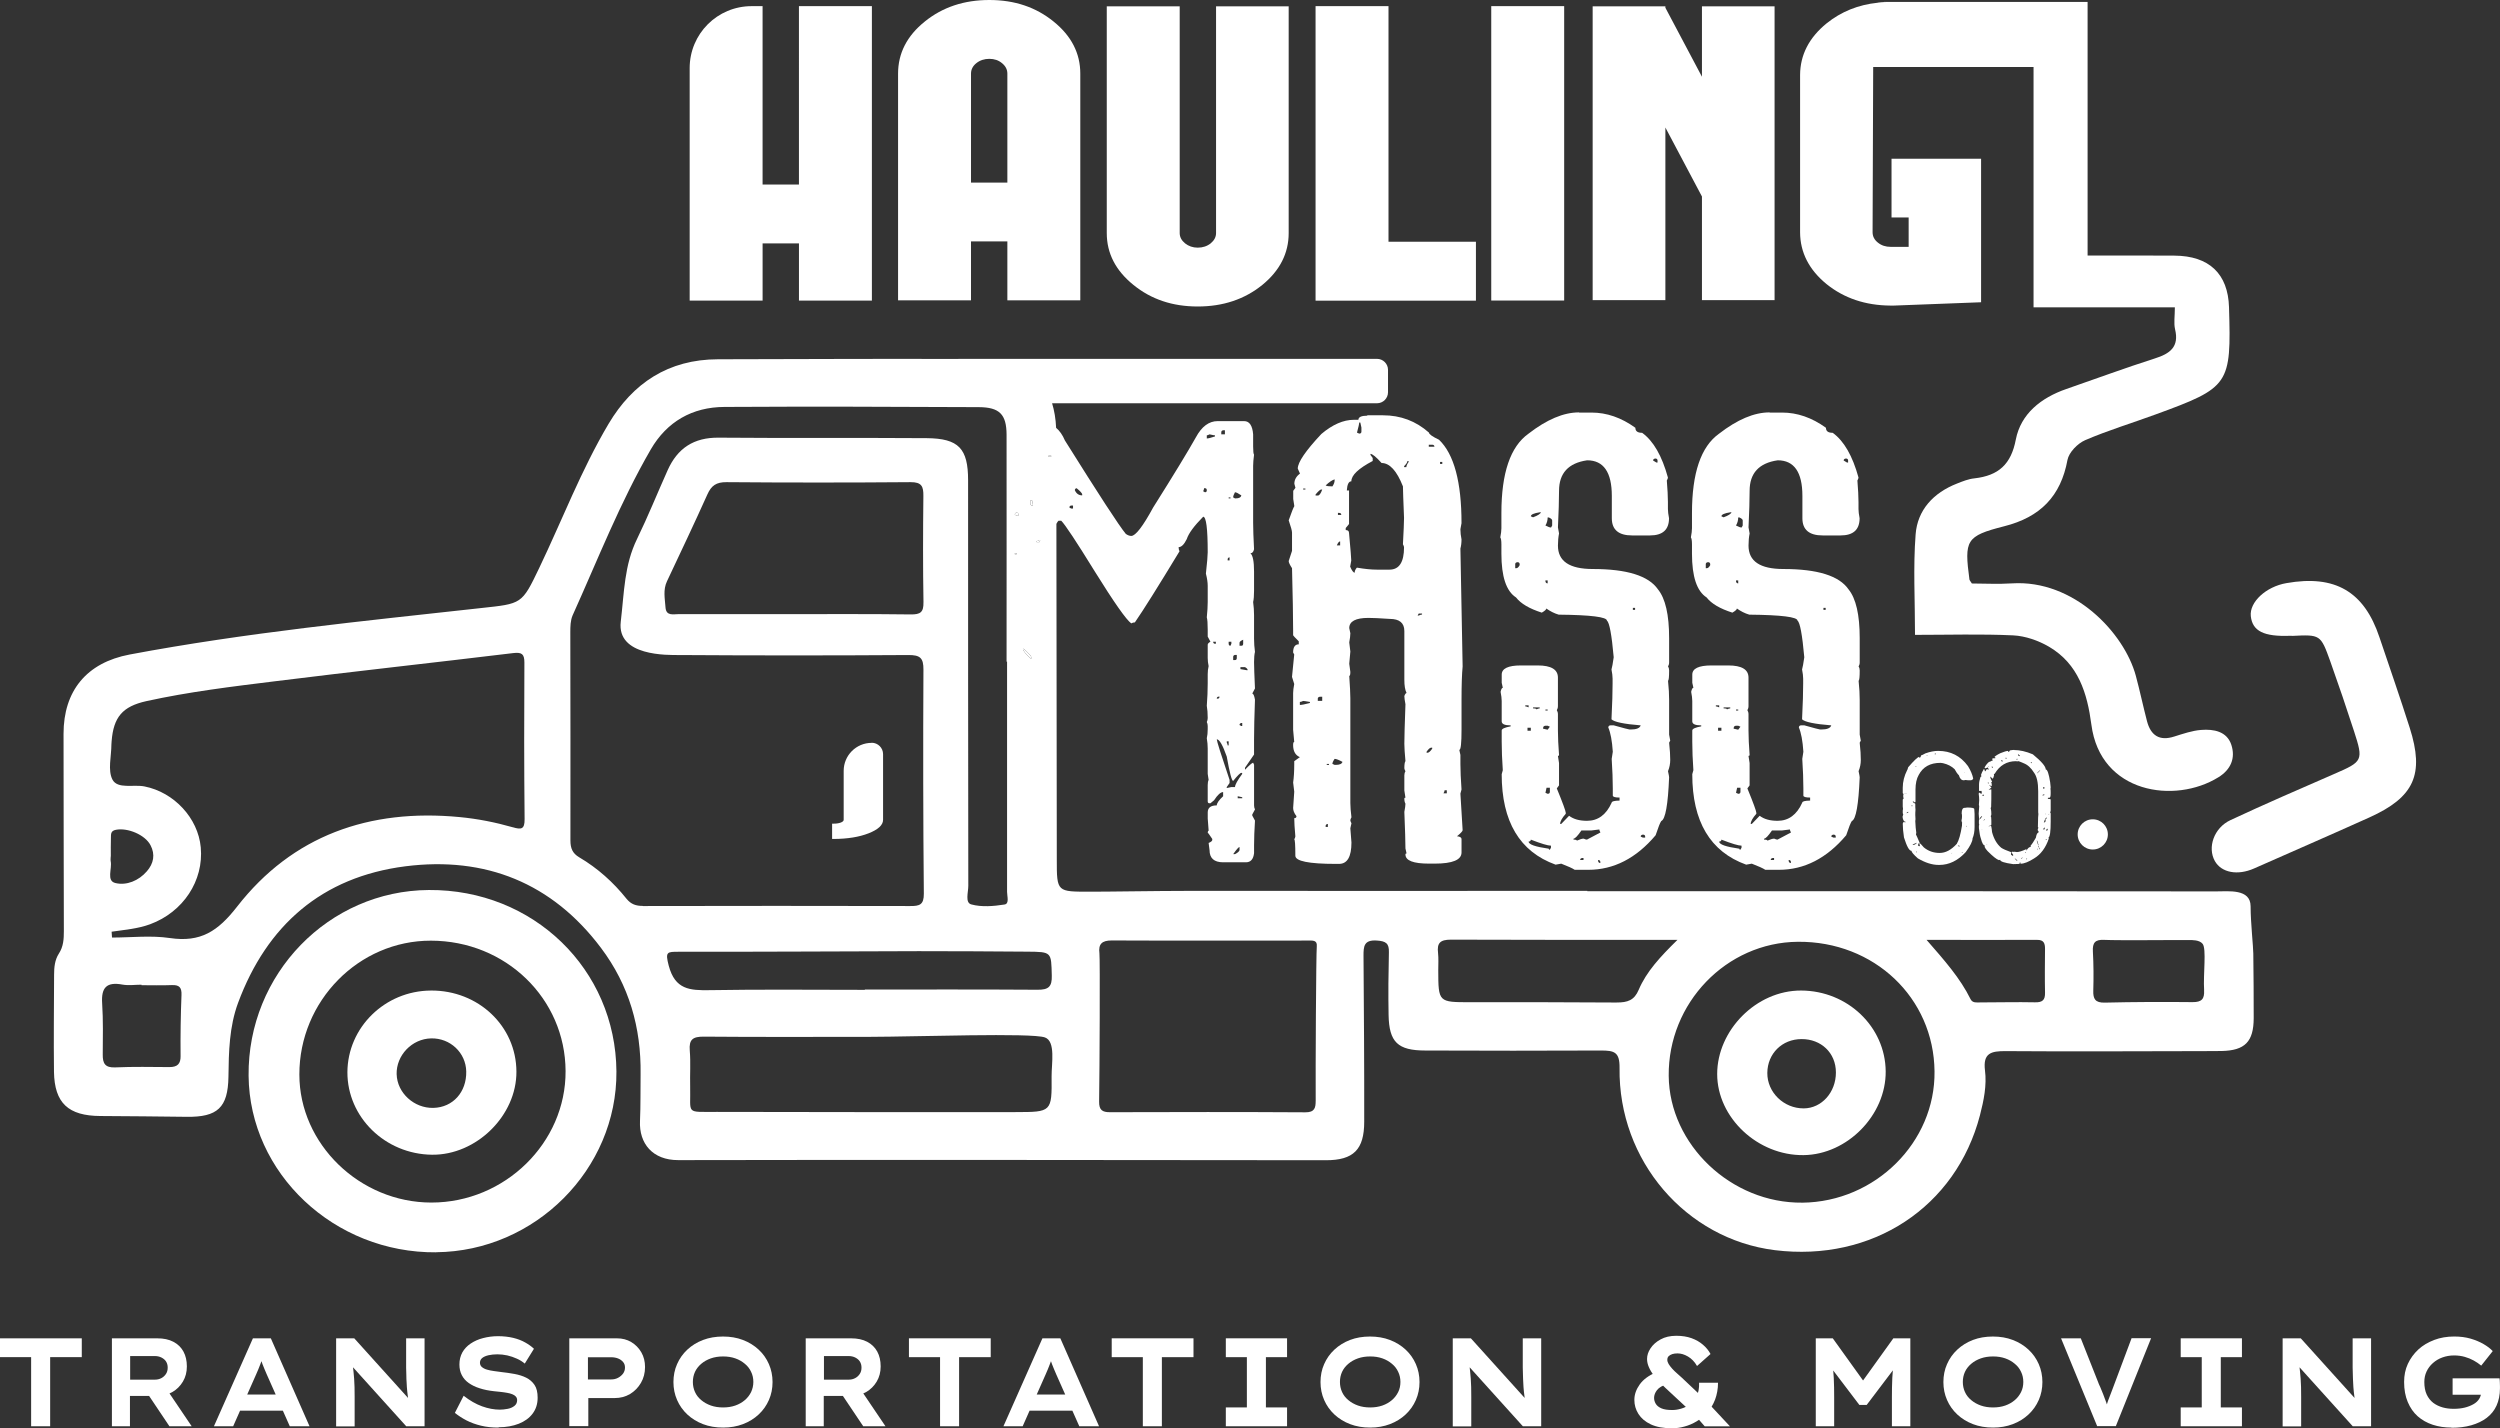
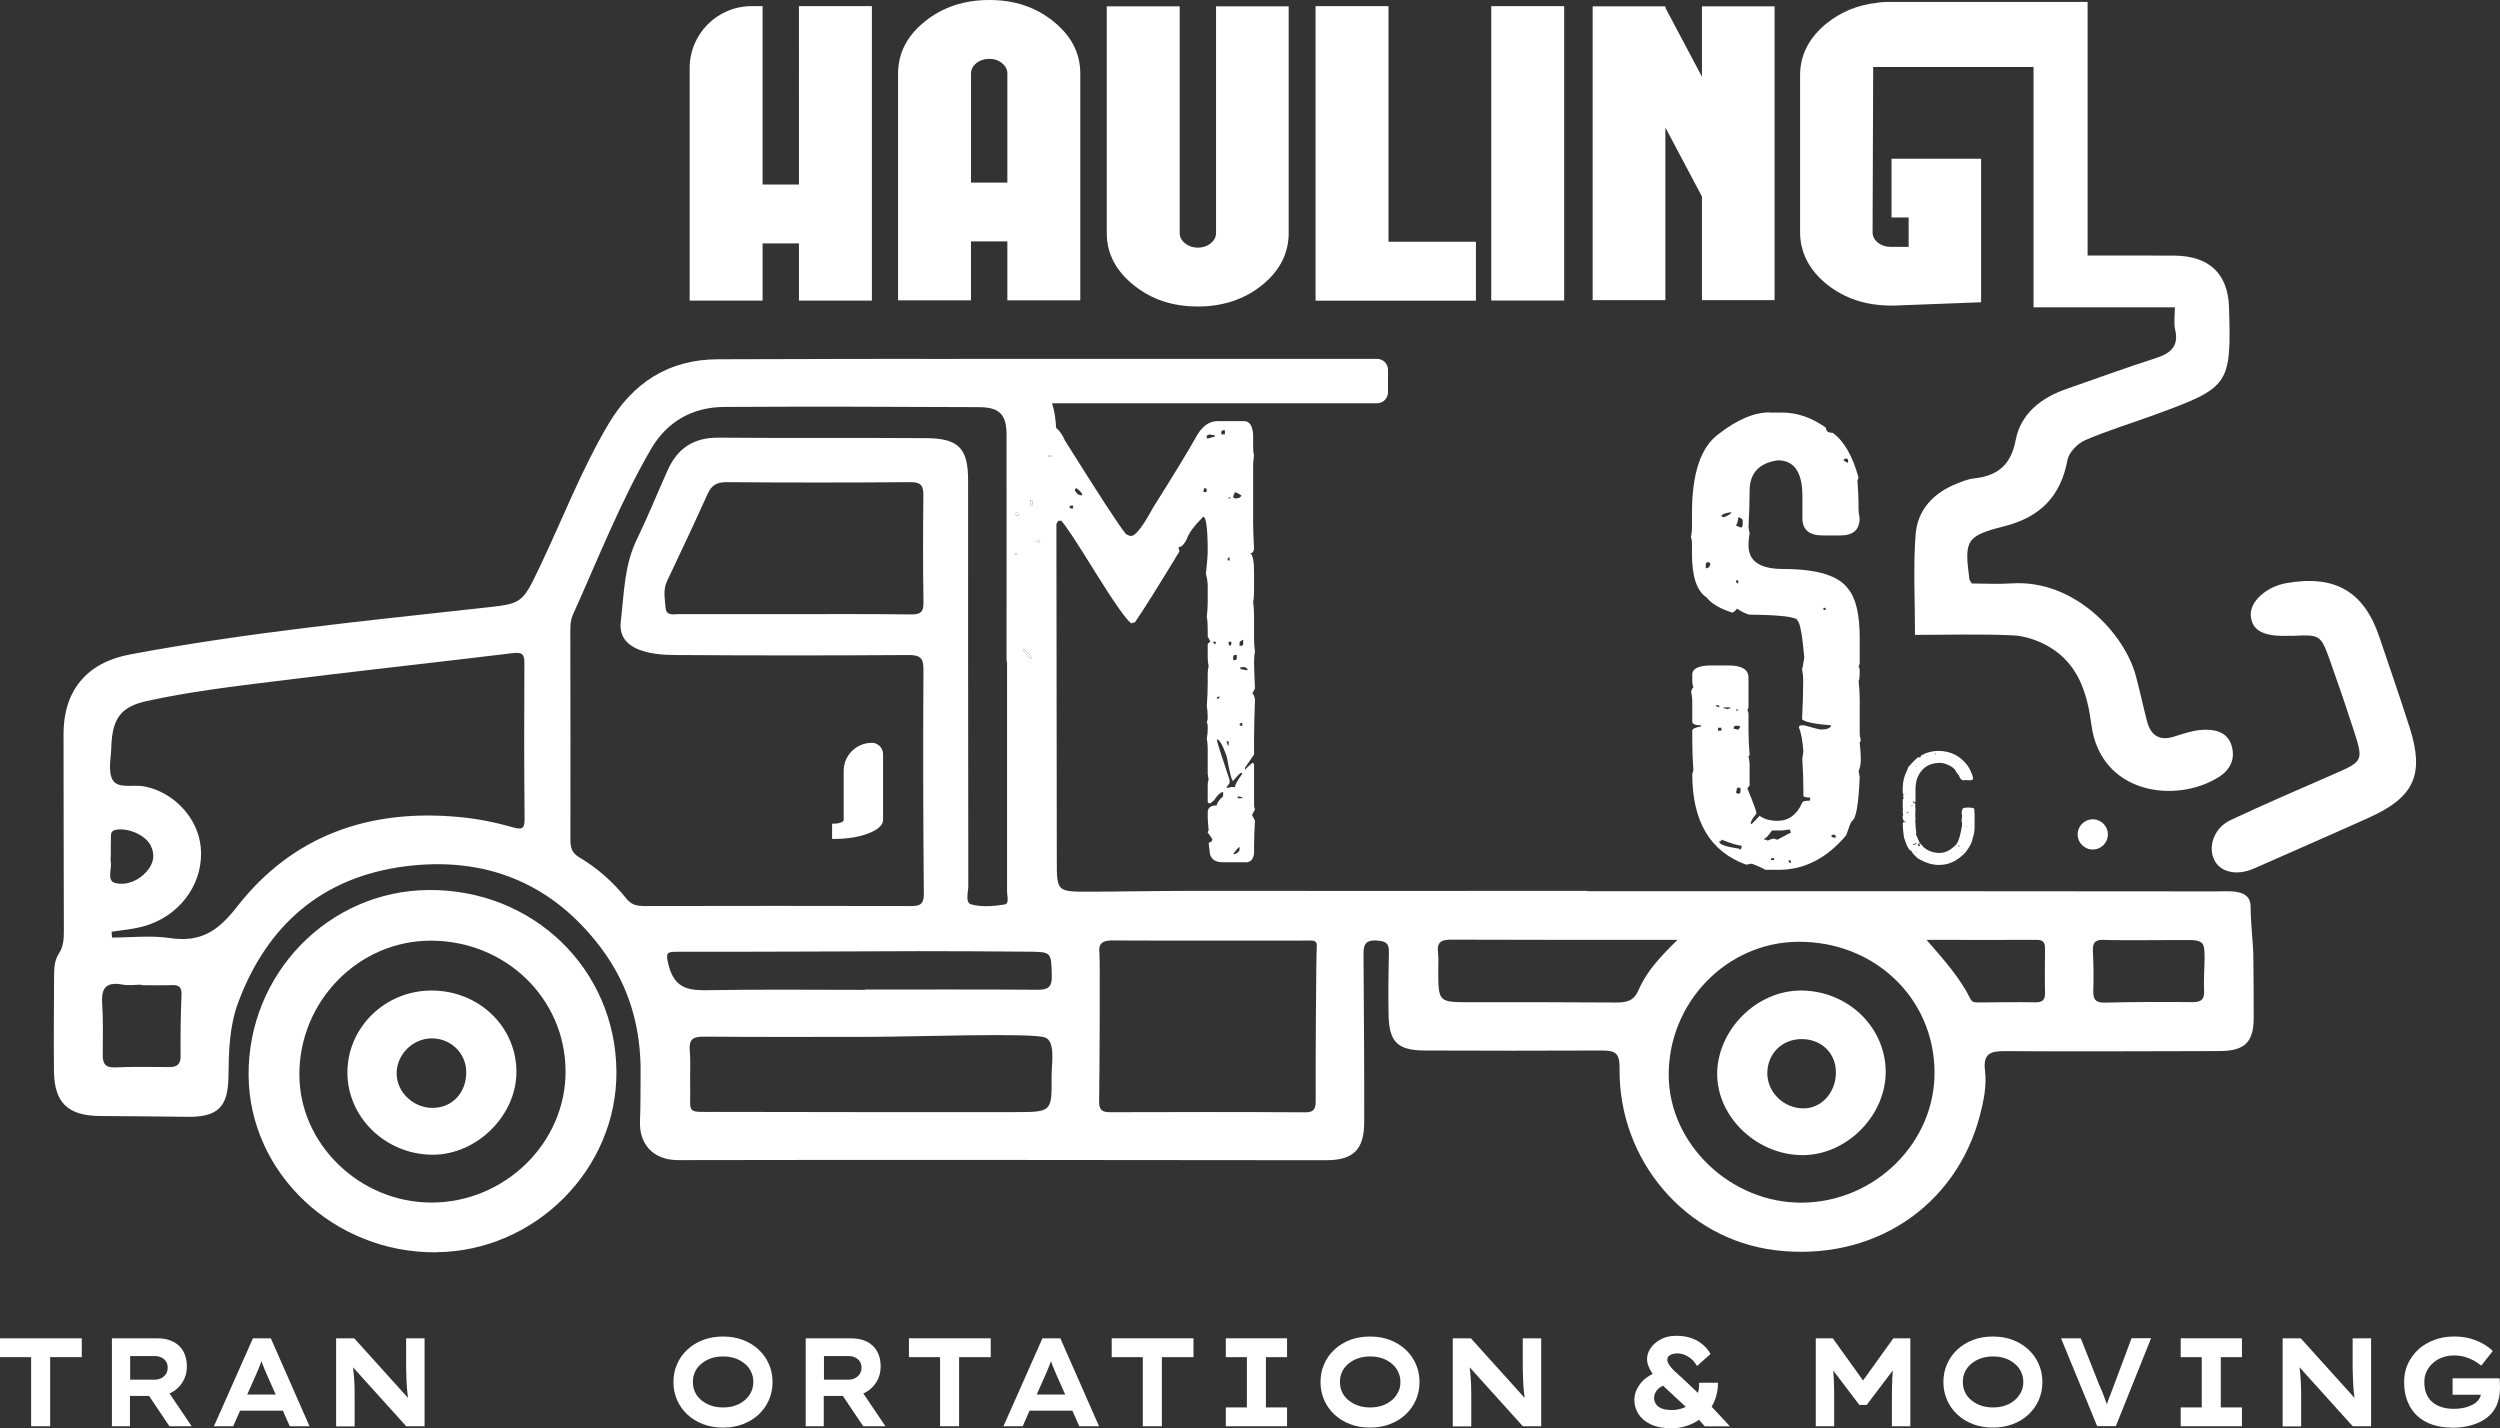
<svg xmlns="http://www.w3.org/2000/svg" id="Layer_2" viewBox="0 0 1203.19 687.4">
  <rect x="0" y="0" width="1203.19" height="687.4" fill="#333333" stroke="none" />
  <defs>
    <style>
      .cls-1 {
        fill: #fff;
      }
    </style>
  </defs>
  <g id="Layer_1-2" data-name="Layer_1">
    <g id="b">
      <g id="c">
        <g>
          <g>
            <g>
              <path class="cls-1" d="M504.6,219.31v.48h1.31v-.48h-1.31ZM498.92,260.42v.48h1.31l.44-.97h-.44c-.58.29-1.02.48-1.31.48ZM495.87,240.83v1.45c.05.68.34,1.02.87,1.02h.44l-.44-2.47h-.87ZM492.77,312.29h-.44c0,.87,1.36,2.52,3.98,4.85v-.97c0-.39-1.16-1.7-3.54-3.88ZM489.28,246.7c-.58.1-.87.44-.87.97l.87.53h.87v-.53c0-.63-.29-.97-.87-.97ZM488.4,266.77h.87v-.48h-.87v.48Z" />
              <path class="cls-1" d="M1084.47,459.17c0-3.39-1.31-15.12-1.31-23.03-.05-8.48-10.52-7.13-16.72-7.13-100.83-.15-201.66-.1-302.5-.1v-.15c-99.04,0-93.22.05-192.26,0-14.74,0-40.19.44-46.83.39-16.19,0-16.24.29-16.24-15.46-.1-53.86-.15-107.76-.19-161.57.39-.78.73-1.26,1.02-1.5h1.31c1.89,1.89,7.27,10.03,16.19,24.48,9.26,14.88,15.12,23.22,17.5,24.92.53-.29,1.11-.48,1.75-.48,4.12-5.96,11.25-17.35,21.48-34.22-.29-.58-.44-1.21-.44-1.99,1.36,0,2.67-1.31,3.93-3.88.87-2.71,3.49-6.3,7.9-10.76,1.45,0,2.18,5.67,2.18,17.11,0,1.55-.29,4.94-.87,10.28.58,2.28.87,4.22.87,5.87v7.8c0,2.04-.15,4.51-.44,7.37.29.97.44,2.91.44,5.87v3.39l1.31,2.47c-.87.48-1.31.97-1.31,1.45v6.35c0,1.31.15,2.62.44,3.93-.29,1.21-.44,2.52-.44,3.93v4.41c0,3.39-.15,6.98-.44,10.76.29,1.7.44,3.64.44,5.87,0,.73-.15,1.36-.44,1.94.29.58.44,1.21.44,1.94v1.5c0,1.7-.15,3.15-.44,4.36.29,1.75.44,3.34.44,4.94v12.22l.44,2.91c-.29.58-.44,1.41-.44,2.47v7.8c0,.68.29.97.87.97h.44l1.75-1.45c1.7-2.62,3.15-3.93,4.36-3.93v1.99c-2.04,1.89-3.05,3.34-3.05,4.41-2.91,0-4.36,1.11-4.36,3.39v2.96l.44,5.87c-.29,0-.44.34-.44.97.15,0,.87.97,2.18,2.96v.48c0,.48-.58.97-1.75,1.45l.44,3.44c0,3.88,2.18,5.87,6.54,5.87h10.96c2.28,0,3.59-1.45,3.93-4.41v-3.93c0-3.25.15-7.17.44-11.73l-1.31-2.42v-.53l1.31-2.42c-.29-.58-.44-1.21-.44-1.94v-19.58l-.44-.97c-.44,0-1.75,1.11-3.93,3.39v-.97l4.36-6.35v-7.32c0-4.75.15-11.1.44-19.1-.34-1.94-.78-2.91-1.31-2.91l1.31-2.47c-.29-6.45-.44-10.66-.44-12.7s.15-3.78.44-4.9c-.29-2.13-.44-4.27-.44-6.35v-11.3c0-2.08-.15-4.22-.44-6.35.29-1.21.44-3.01.44-5.38v-9.26c0-4.9-.58-7.85-1.75-8.82.87,0,1.45-.63,1.75-1.94-.29-5.48-.44-9.74-.44-12.75v-27.39c0-1.41.15-3.2.44-5.38-.29-.34-.44-1.65-.44-3.93v-5.87c-.34-4.22-1.79-6.35-4.36-6.35h-12.7c-4.22,0-7.71,2.62-10.52,7.85-3.64,6.5-10.47,17.74-20.55,33.74-4.94,9.11-8.48,13.67-10.52,13.67-.78,0-1.65-.29-2.62-.97-3.3-3.98-13.04-19-29.33-44.99-1.11-2.62-2.52-4.65-4.22-6.06-.19-4.36-.87-8.34-1.94-11.83h156.39c2.91,0,5.28-2.38,5.28-5.28v-10.81c0-2.91-2.38-5.28-5.28-5.28h-201.18c-.24,0-.48,0-.73.05-38.44-.15-76.84.1-115.28.15-23.9.05-41.01,11.49-52.65,31.07-13.14,22.15-22.3,46.25-33.4,69.42-8.39,17.5-8.29,17.11-28.02,19.25-56.52,6.25-113.1,11.83-169.04,22.35-20.85,3.93-31.85,17.6-31.85,38.15.05,31.66.05,63.31.15,95.01,0,3.78-.19,7.42-2.42,10.81-1.94,3.01-2.28,6.59-2.28,10.13-.05,15.61-.24,31.17-.05,46.78.24,15.03,6.93,21.14,22.3,21.23,13.86.1,27.73.19,41.59.39,14.79.19,19.83-4.41,20.07-19.2.15-12.12.39-24.19,4.65-35.68,13.82-37.18,40.24-60.55,80.52-65.69,38.54-4.9,70.63,8.05,94.09,39.22,13.62,18.08,19.39,38.49,19.1,60.74-.1,7.56.05,15.08-.29,22.64-.48,10.76,6.01,18.86,18.47,18.81,103.89-.24,207.82,0,311.71.05,13.23,0,18.37-5.14,18.37-18.52.05-26.61-.15-53.28-.34-79.89,0-4.46.15-7.76,6.45-7.32,4.31.29,5.91,1.36,5.77,5.67-.24,10.03-.34,20.07-.15,30.15.24,13.09,4.41,17.11,17.69,17.11,63.12.1,21.38.15,84.5,0,6.4,0,9.07.68,8.97,8.39-.63,44.6,31.95,82.36,74.7,87.69,46.88,5.82,87.21-20.7,98.75-64.91,1.84-7.13,3.34-14.4,2.42-21.62-1.02-8.29,2.91-9.31,9.94-9.26,31.8.24,63.65.05,95.45,0,2.81,0,5.67,0,8.48-.05,11.25-.24,15.42-4.46,15.46-15.8,0-10.28-.05-20.6-.19-30.88h0ZM596.56,409.14c-.15.63-.87,1.26-2.18,1.94h-.87c1.6-2.28,2.62-3.44,3.05-3.44v1.5ZM597.86,384.18h-2.18v-.97l2.18.48v.48ZM597.86,349.42h-.44l-.87-.48c0-.53.29-.87.87-.97h.44s0,1.45,0,1.45ZM599.17,321.06c.87.48,1.31.97,1.31,1.5h-.44l-3.05-.53v-.97h2.18ZM598.3,309.82c0,.68-.29.97-.87.97h-.87v-1.45c0-.48.58-.97,1.75-1.45v1.94ZM594.37,236.91c.58,0,1.6.53,3.05,1.5-.19.97-1.11,1.45-2.62,1.45h-.44l-.87-.48c0-.58.29-1.41.87-2.47ZM593.5,316.17c0-.53.29-.87.87-.97h.87v1.45c0,.68-.29,1.02-.87,1.02h-.87v-1.5ZM591.32,239.38h.87v.48h-.87v-.48ZM592.63,308.85v.97l-.44.97c-.53,0-.82-.29-.87-.97v-.97h1.31ZM590.84,269.24c0-.58.29-.92.92-1.02v1.5h-.92v-.48ZM590.4,356.79h.92v1.94h-.48c0-.29-.15-.82-.44-1.45,0,0,0-.48,0-.48ZM587.78,208.06c0-.58.29-.87.87-.97h.87v1.94h-1.75v-.97ZM586.47,335.27h.44c0,.63-.29.97-.87.97h-.44c0-.58.29-.92.87-.97ZM590.4,364.11c1.41,7.85,2.42,11.73,3.1,11.73,2.08-2.57,3.39-3.88,3.93-3.88.29,0,.44.15.44.48-2.33,3.15-3.49,5.28-3.49,6.35h-1.75l-2.23.48v-.48l1.36-1.94v-1.5c-4.12-12.22-6.16-18.71-6.16-19.54,1.26,0,2.86,2.76,4.8,8.29ZM585.16,309.82h-.44c-.48,0-.82-.34-.87-.97h1.31v.97ZM580.8,209.52c.29,0,.73-.15,1.31-.48,1.5.34,2.38.48,2.62.48v.53c-1.89.63-3.2.97-3.93.97v-1.5ZM579.49,234.97h.44c.58,0,.87.34.87.97,0,.68-.29.97-.87.97l-.87-.48c.29-.63.44-1.11.44-1.45ZM518.17,234.97c1.75,1.45,2.67,2.47,2.67,2.96v.48c-1.65,0-2.81-.82-3.54-2.47,0-.58.29-.87.87-.97ZM515.55,243.31h.87v1.45h-.87l-.87-.48c0-.58.29-.92.87-.97ZM86.92,508.18c.05,3.88-1.55,5.38-5.38,5.38-8.68-.05-17.35-.24-26.03.15-4.99.24-6.11-1.99-6.06-6.16.05-8.24.24-16.53-.29-24.72-.48-7.42,2.04-10.42,9.79-8.97,2.96.53,6.11.05,9.16.05v.24c4.85,0,9.7.15,14.54-.05,3.64-.15,4.85,1.11,4.7,4.8-.39,9.74-.53,19.49-.44,29.28ZM53.28,414.48c-.15-.73,0-1.5,0-2.28h.05c0-3.01-.05-6.01.05-9.02.05-1.7-.19-3.34,2.47-3.83,5.57-1.07,13.96,2.38,16.58,7.42,2.38,4.51,1.5,8.82-1.75,12.56-3.93,4.56-9.79,6.93-15.08,5.67-4.56-1.02-1.55-6.88-2.33-10.52ZM246.75,398.14c-8.34-2.38-16.82-4.07-25.55-4.9-43.53-4.17-80.47,8.92-107.09,43.1-9.21,11.83-17.5,17.31-32.33,15.12-9.11-1.36-18.57-.24-27.87-.24-.05-.97-.15-1.89-.19-2.81,6.25-.92,12.6-1.41,18.52-3.59,15.9-5.87,25.89-20.94,24.38-37.04-1.31-14.11-12.89-26.47-27.05-29.28-5.28-1.07-12.94,1.36-15.42-3.25-2.38-4.51-.53-11.25-.53-17.02,0-.53.1-1.02.1-1.5.92-11.59,5.19-16.72,16.72-19.29,20.51-4.51,41.4-7.03,62.2-9.6,38.1-4.75,76.3-8.92,114.41-13.53,4.12-.48,5.33.48,5.33,4.56-.15,25.11-.15,50.22.1,75.33.05,4.99-1.6,5.14-5.72,3.93ZM500.67,259.93l-.44.97h-1.31v-.48c.29,0,.73-.19,1.31-.48,0,0,.44,0,.44,0ZM495.87,242.29v-1.45h.87l.44,2.47h-.44c-.53,0-.82-.34-.87-1.02ZM496.31,316.17v.97c-2.62-2.33-3.98-3.98-3.98-4.85h.44c2.38,2.18,3.54,3.49,3.54,3.88ZM488.4,247.67c0-.53.29-.87.87-.97.58,0,.87.34.87.97v.53h-.87l-.87-.53ZM489.28,266.28v.48h-.87v-.48h.87ZM504.6,219.79v-.48h1.31v.48h-1.31ZM309.43,436c-3.39,0-5.72-.78-7.9-3.44-6.35-7.95-13.91-14.74-22.78-19.97-3.2-1.89-4.22-4.31-4.22-8.1.1-33.4-.05-66.8-.05-100.2,0-2.71.05-5.72,1.11-8.14,12.12-26.86,22.83-54.34,37.67-79.94,7.71-13.23,19.88-20.31,35.44-20.36,40.77-.24,81.54-.1,122.36.1,10.03.05,13.33,3.49,13.38,13.23.05,36.41,0,72.86,0,109.27h.24v110.82c0,2.08,1.21,5.72-1.26,6.06-5.24.82-10.96,1.31-15.95-.05-3.1-.82-1.45-5.82-1.45-8.92-.1-65.06-.1-130.16-.1-195.22,0-15.27-4.51-20.12-19.88-20.26-33.35-.24-66.7.05-100.06-.24-12.12-.15-19.92,5.14-24.63,15.61-4.94,11-9.45,22.25-14.74,33.11-6.21,12.7-6.16,25.55-7.85,39.85-1.99,16.72,22.54,16.05,28.31,16.05,36.65.24,73.35.24,110.04,0,5.77-.05,7.37,1.41,7.32,7.08-.19,35.92-.15,71.84.19,107.76.05,5.38-2.08,6.01-6.64,5.96-42.85-.1-85.71-.1-128.51,0l-.05-.05ZM444.44,289.89c.1,4.8-1.5,5.87-6.11,5.82-18.47-.24-36.94-.15-55.46-.15h-56.18c-2.57,0-6.11,1.07-6.4-3.25-.29-4.22-1.26-8.43.73-12.6,6.54-13.86,13.14-27.78,19.44-41.79,1.89-4.22,4.27-5.91,9.21-5.87,29.47.24,59,.24,88.52,0,5.48-.05,6.25,2.13,6.21,6.64-.19,17.06-.24,34.18.05,51.24v-.05ZM321.84,464.75c-1.75-6.74-.82-6.69,4.9-6.69,38.44.05,76.93-.19,115.42-.29,17.4,0,34.85.1,52.31.24,11.78.1,11.44.15,11.73,11.54.15,5.33-1.55,6.84-6.88,6.79-27.73-.19-55.41-.1-83.09-.1v.15c-24.92,0-49.79-.29-74.65.15-9.6.15-16.68-.24-19.73-11.78ZM488.74,535.23c-47.9,0-95.79.05-143.73-.1-15.37-.05-12.51,1.36-12.85-12.22-.15-5.77.29-11.59-.19-17.31-.44-5.33,1.45-6.74,6.84-6.69,26.66.24,53.28.1,79.94.1h0c22.54-.05,77.71-2.04,84.16.29,5.24,1.89,3.15,12.56,3.2,18.76.15,17.11,0,17.16-17.35,17.16ZM633.2,529.85c0,3.25-.44,5.53-4.99,5.48-31.27-.19-62.58-.15-93.85-.05-3.88.05-5.43-1.07-5.38-5.09.24-15.32.48-68.64.15-71.36-.58-4.51,1.21-6.21,5.91-6.21,31.51.15,62.97.05,94.48.05,2.04,0,4.51-.34,4.22,2.71-.34,4.12-.63,59.38-.53,74.46ZM778.1,482.49c-58.41-.19-11.97-.15-70.39-.15-15.46,0-15.46.05-15.51-15.42,0-2.76.19-5.53-.1-8.29-.58-4.8,1.02-6.4,6.21-6.4,70.49.15,36.07.1,109.02.1-8.34,8.19-14.93,15.27-18.66,24.04-2.13,5.09-5.38,6.11-10.57,6.11ZM867.44,578.81c-34.18.39-64.04-27.92-64.33-61.03-.34-35.05,27.73-64.23,62.15-64.52,36.7-.34,65.44,26.95,65.78,62.39.39,34.08-28.5,62.78-63.6,63.17ZM984.22,477.74c.1,3.59-1.26,4.75-4.9,4.65-8.73-.19-17.45.05-26.18.05-1.75,0-3.78.39-4.75-1.55-4.99-10.13-12.51-18.62-21.18-28.55,19.1,0,36.16.05,53.23,0,3.25-.05,3.78,1.75,3.78,4.31-.05,7.03-.15,14.06,0,21.09h0ZM1060.77,476.58c.24,4.17-1.11,5.77-5.57,5.72-14.06-.15-28.17-.1-42.22.24-4.61.1-5.67-1.79-5.53-5.82.19-6.25.15-12.51-.19-18.76-.24-4.22,1.02-5.87,5.53-5.62,6.88.34,34.22,0,41.11.1,1.02,0,4.61-.15,6.16,1.79,1.94,2.38.24,14.64.73,22.35Z" />
              <path class="cls-1" d="M210,602.71c-49.11.44-89.92-37.96-90.36-84.98-.48-48.96,38.49-89.1,86.77-89.39,50.22-.34,89.92,38.1,90.26,87.36.34,46.97-39.07,86.53-86.72,86.97l.05.05ZM207.63,578.76c35.34,0,64.72-28.75,64.57-63.26-.15-34.95-28.8-62.73-64.81-62.78-34.76-.05-63.36,29.04-63.31,64.43,0,33.45,29.09,61.61,63.55,61.61Z" />
              <path class="cls-1" d="M868.03,555.93c-22.06.29-41.59-18.03-41.59-39.02s18.76-40.28,40.43-40.19c22.35.1,40.48,17.45,40.67,38.88.19,21.04-18.47,40.09-39.51,40.33ZM868.12,533.44c8.58-.05,15.46-7.71,15.46-17.26s-7.22-16.14-16.53-16.09c-9.36,0-16.39,6.98-16.48,16.24-.1,9.36,7.9,17.16,17.5,17.11h.05Z" />
              <path class="cls-1" d="M207.38,476.72c22.83-.15,41.06,17.11,41.16,38.98.15,21.18-19.25,40.28-40.62,40.04-22.54-.24-40.77-18.08-40.72-39.7.1-21.57,18.03-39.17,40.14-39.31h.05ZM190.9,517.01c.24,8.97,8.39,16.43,17.69,16.19,9.4-.24,16-7.61,15.8-17.55-.19-9.02-7.71-16.09-16.87-15.9-9.26.19-16.87,8.14-16.63,17.31v-.05Z" />
            </g>
            <path class="cls-1" d="M1103.04,305.99h-.87c-12.6.48-18.13-2.23-18.91-9.45-.73-6.74,7.27-14.2,17.16-15.9,23.37-4.12,37.38,4.02,44.74,26.03,4.9,14.54,9.94,28.99,14.59,43.63,7.13,22.4,2.18,33.35-19.39,43.1-18.47,8.34-37.04,16.39-55.55,24.58-7.9,3.49-15.71,2.04-18.86-3.59-3.64-6.5-.48-15.95,7.51-19.68,16.48-7.71,33.21-14.93,49.88-22.2,13.86-6.01,14.2-6.4,9.6-20.6-3.64-11.25-7.47-22.49-11.44-33.64-4.65-12.94-4.75-12.89-18.47-12.22v-.05Z" />
          </g>
          <g>
-             <path class="cls-1" d="M658.02,199.87h7.56c8.48,0,15.85,2.76,22.15,8.34,0,.73,1.6,1.89,4.85,3.44,7.22,6.93,10.81,20.31,10.81,40.14l-.53,2.91c0,1.55.19,3.2.53,4.9,0,1.7-.19,3.15-.53,4.41l1.07,56.77c-.34,3.44-.53,8.82-.53,16.14v14.2c0,6.54-.34,9.79-1.07,9.79l.53,2.42v4.41c0,3.25.19,7.32.53,12.22l-.53,1.99,1.07,17.6c0,.48-.92,1.45-2.71,2.91,1.45.15,2.18.63,2.18,1.45v6.35c0,3.59-4.31,5.38-12.94,5.38h-2.71c-7.56,0-11.34-1.45-11.34-4.41,0-.34.19-.48.53-.48l-.53-2.42c0-3.2-.19-9.07-.53-17.6.34-1.79.53-3.1.53-3.93-.34-.58-.53-1.41-.53-2.42,0-.34.19-.48.53-.48l-.53-3.44v-7.32c0-.73.19-1.41.53-1.94-.34-.63-.53-1.16-.53-1.45,0-1.89.19-3.01.53-3.44-.34-3.83-.53-6.59-.53-8.34,0-3.1.19-9.45.53-19.05-.34-1.79-.53-3.1-.53-3.93.34-.97.73-1.45,1.07-1.45-.73-1.45-1.07-3.59-1.07-6.35v-23.46c0-3.93-2.33-5.87-7.03-5.87-4.85-.34-8.29-.48-10.28-.48-6.11,0-9.21,1.65-9.21,4.9l.53,2.47c0,1.16-.19,2.62-.53,4.41l.53,4.41c0,.48-.19,2.47-.53,5.87,0,.24.19,1.55.53,3.93,0,1.31-.19,1.94-.53,1.94.34,4.9.53,8.48.53,10.76v50.42c0,1.79.19,4.07.53,6.84-.34.63-.53,1.16-.53,1.45s.19.82.53,1.45l-.53,2.42.53,6.84c0,6.84-1.99,10.28-5.96,10.28h-1.6c-12.94,0-19.44-1.31-19.44-3.93,0-5.24-.19-7.85-.53-7.85.34-.63.53-1.16.53-1.45-.34-3.93-.53-6.84-.53-8.77.73,0,1.07-.34,1.07-.97-1.07-1.36-1.6-2.67-1.6-3.93l.53-7.85-.53-4.41c.34-2.38.53-5.28.53-8.82v-1.45l2.71-1.94c-2.18-.92-3.25-2.86-3.25-5.87,0-.97.19-1.45.53-1.45l-.53-5.87v-17.6c0-1.16.19-2.62.53-4.41l-1.07-3.44,1.07-10.76-.53-.97c0-2.62.92-3.93,2.71-3.93v-1.45c-1.79-1.79-2.71-2.76-2.71-2.91v-2.42c0-6.59-.19-16.53-.53-29.86-1.07-1.65-1.6-2.76-1.6-3.44l1.6-4.9v-8.82c0-.82-.53-2.76-1.6-5.87,1.36-3.83,2.23-6.11,2.71-6.84l-.53-3.44v-3.93l1.07-1.45c-.34-1.16-.53-1.79-.53-1.94,0-1.94.92-3.59,2.71-4.9l-1.07-2.42c0-3.01,3.78-8.58,11.34-16.63,5.38-4.56,10.62-6.84,15.66-6.84h2.18c0-1.31,1.45-1.99,4.31-1.99l-.05-.15ZM625.59,337.83v1.45c.92,0,2.52-.34,4.85-.97v-.48c-1.89-.34-2.96-.48-3.25-.48-.73.34-1.26.48-1.6.48ZM627.19,235.11v.48h1.07v-.48h-1.07ZM633.16,238.02v.48h1.07c.73,0,1.45-.97,2.13-2.91h-.53c-.44,0-1.36.82-2.71,2.42h.05ZM634.22,336.33v.97h2.13v-1.99h-1.07c-.73.1-1.07.44-1.07.97v.05ZM638,233.61c.44.34,1.55.48,3.25.48.73-1.07,1.07-2.04,1.07-2.91v-.48c-1.16.34-2.62,1.31-4.31,2.91ZM638,397.51v.48h1.07v-1.45c-.73.1-1.07.39-1.07.97ZM638.54,367.65v.48h1.07v-.48h-1.07ZM642.32,365.22c-.73,1.07-1.07,1.89-1.07,2.42l1.07.48h.53c1.89,0,2.96-.48,3.25-1.45-1.79-.97-3.05-1.45-3.78-1.45ZM643.38,262.5h1.6v-1.94c-.53,0-1.07.63-1.6,1.94ZM643.92,246.84v.97h1.6c0-.63-.34-.97-1.07-.97h-.53ZM659.58,218.48v.48l1.07,1.45v1.45c-6.84,3.59-10.28,6.84-10.28,9.79-1.26,0-1.99,1.45-2.18,4.41h1.07v16.14l-1.6,1.94v.97c1.07,0,1.6.48,1.6,1.45.73,7.9,1.07,12.31,1.07,13.23-.34,1.7-.53,2.67-.53,2.91.82,1.94,1.55,2.91,2.18,2.91,0-.82.34-1.65,1.07-2.42,3.59.63,6.84.97,9.74.97h5.91c4.7,0,7.03-3.59,7.03-10.76,0-.34-.19-.82-.53-1.45.34-6.45.53-10.66.53-12.7-.34-8.58-.53-13.62-.53-15.17-2.96-7.51-6.4-11.25-10.28-11.25-2.62-2.91-4.41-4.41-5.43-4.41l.1.05ZM654.15,203.31c0,.63-.34,2.28-1.07,4.9l1.07.48c.73,0,1.07-.34,1.07-.97v-1.94l-.53-2.42h-.53v-.05ZM677.37,221.88c0,.58-.53,1.41-1.6,2.47v.48h1.07c0-.58.34-1.41,1.07-2.47v-.48h-.53ZM682.8,295.27l-.53.97h.53c.73-.34,1.26-.48,1.6-.48v-.48s-1.6,0-1.6,0ZM686.58,361.78v.48h.53c.53,0,1.26-.63,2.18-1.94v-.48h-.53c-.53,0-1.26.63-2.18,1.94ZM687.64,214.03v.97h2.71c0-.63-.39-.97-1.07-.97h-1.65ZM693.07,222.31v.97h1.07v-.97h-1.07ZM695.25,380.35c0,.34-.19.82-.53,1.45h1.6v-1.45h-1.07Z" />
-             <path class="cls-1" d="M760.02,198.56h5.96c7.27,0,14.3,2.42,21.09,7.32,0,1.65,1.07,2.42,3.25,2.42,5.43,3.93,9.55,11.1,12.41,21.52,0,.34-.19.82-.53,1.45.34,4.22.53,7.66.53,10.28v3.44c0,1.16.19,2.62.53,4.41,0,5.53-3.05,8.29-9.16,8.29h-8.63c-6.5,0-9.74-2.76-9.74-8.29v-10.76c0-11.39-3.98-17.11-11.88-17.11-9.02,1.31-13.52,6.21-13.52,14.69,0,4.51-.19,10.37-.53,17.6,0,.24.19,1.21.53,2.91-.34,1.7-.53,3.68-.53,5.87,0,7.51,5.57,11.25,16.77,11.25,16.39,0,26.86,3.25,31.36,9.79,3.59,4.41,5.38,12.22,5.38,23.46v11.73c0,.73-.19,1.36-.53,1.94.39.58.53,1.21.53,1.94,0,3.2-.19,4.8-.53,4.9.39,3.59.53,6.69.53,9.31v16.63l.53,2.91-.53.97c.39,3.44.53,6.21.53,8.34,0,1.79-.34,3.59-1.07,5.38.39,1.7.53,2.71.53,2.96-.53,13.19-1.79,20.21-3.78,21.04-.53.73-1.45,3.01-2.71,6.84-9.36,11.1-20.17,16.63-32.43,16.63h-6.5c-1.07-.73-3.25-1.7-6.5-2.96l-2.71.48c-17.31-6.25-25.94-20.8-25.94-43.53.34-1.16.53-1.79.53-1.94-.34-4.99-.53-9.55-.53-13.72v-5.38c0-.82,1.45-1.45,4.31-1.99v-.48c-2.91,0-4.31-.63-4.31-1.94v-9.79c0-1.21-.19-2.67-.53-4.41.29-1.31.63-1.94,1.07-1.94l-.53-2.42v-3.93c0-2.91,3.05-4.41,9.21-4.41h8.1c6.5,0,9.74,1.94,9.74,5.87v13.72c0,.73-.19,1.36-.53,1.94.34.58.53,1.21.53,1.94v7.85c0,3.25.19,7.17.53,11.73,0,.34-.19.48-.53.48l.53,3.44v10.76l-1.07,1.45c2.91,7.08,4.31,11,4.31,11.73v.48c-1.79,2.04-2.71,3.68-2.71,4.9h.53l3.78-3.93c2.18,1.65,5.04,2.42,8.63,2.42,5.28,0,9.26-2.91,11.88-8.77,0-.58,1.26-.92,3.78-.97v-1.45c-2.18,0-3.25-.34-3.25-.97v-3.44c0-4.17-.19-8.87-.53-14.2l.53-3.44c-.34-5.24-1.07-9.11-2.18-11.73.1-.63.44-.97,1.07-.97h1.6c4.7,1.31,7.22,1.99,7.56,1.99h.53c2.81,0,4.41-.63,4.85-1.99-8.1-.63-12.8-1.65-14.06-2.91.39-7.66.53-13.38.53-17.11v-2.47c0-1.21-.19-2.67-.53-4.41.29-.92.63-2.86,1.07-5.87-.97-10.91-2.08-16.77-3.25-17.6,0-1.79-7.76-2.76-23.22-2.91-2.18-.63-4.12-1.65-5.96-2.96,0,.48-.73,1.16-2.18,1.99-5.91-1.89-10.08-4.31-12.41-7.32-4.7-3.01-7.03-10.03-7.03-21.04v-4.41c0-1.89-.19-3.01-.53-3.44.34-1.79.53-3.25.53-4.41v-7.32c0-19.25,4.31-31.95,12.99-38.15,8.82-6.84,16.92-10.28,24.34-10.28l.1.1ZM729.24,271.47v1.99h.53c.53,0,1.07-.48,1.6-1.45v-.48c0-.63-.39-.97-1.07-.97-.73.1-1.07.44-1.07.97v-.05ZM734.08,339.48v.48c.34,0,.92.15,1.6.48v-.97h-1.6ZM735.15,350.24v1.45h1.6v-1.45h-1.6ZM736.75,404.05c0,.63-.39.97-1.07.97,0,1.41,3.25,2.52,9.7,3.44,0,.34.19.48.53.48l.53-.97v-.97c-1.45,0-4.7-.97-9.7-2.91v-.05ZM736.75,248.49l1.07.48c2.33-.87,3.59-1.7,3.78-2.42h-.53c-2.86.44-4.31,1.07-4.31,1.94ZM737.82,340.45v.48c1.07,0,1.6.15,1.6.48.73-.34,1.26-.48,1.6-.48v-.48h-3.25.05ZM742.66,350.24v.48s.92.15,2.18.48l1.07-1.45-1.07-.48h-1.07c-.73.1-1.07.44-1.07.97h-.05ZM744.85,248.98c0,1.41-.34,2.71-1.07,3.93,1.16.63,2.08.97,2.71.97l.53-.97v-2.42c0-.48-.53-.97-1.6-1.45h-.53l-.05-.05ZM743.78,279.32v.48c.1.63.44.97,1.07.97v-1.45h-1.07ZM743.78,341.47v.48h1.07v-.48h-1.07ZM744.31,379.14l-.53,2.42,1.07.48c.73,0,1.07-.34,1.07-.97v-1.94h-1.6ZM765.93,399.69h-4.85c-1.79,2.62-3.05,3.93-3.78,3.93v.48c1.07,0,1.6.15,1.6.48,1.45-.63,2.52-.97,3.25-.97.73.34,1.26.48,1.6.48l6.5-3.44c-.39-.63-.53-1.16-.53-1.45,0,0-3.78.48-3.78.48ZM760.5,413.89h1.6v-.97h-.53c-.73.1-1.07.39-1.07.97ZM769.13,413.89v.48c.1.63.44.97,1.07.97v-.48c0-.63-.39-.97-1.07-.97ZM785.86,292.56v.97h1.07v-.97h-1.07ZM789.64,402.65l1.07.48h1.07v-.48c0-.63-.39-.97-1.07-.97-.73.1-1.07.39-1.07.97ZM795.6,221.64l1.6.97h.53v-.97c0-.63-.39-.97-1.07-.97-.73.1-1.07.44-1.07.97Z" />
            <path class="cls-1" d="M851.74,198.56h5.96c7.27,0,14.3,2.42,21.09,7.32,0,1.65,1.07,2.42,3.25,2.42,5.43,3.93,9.55,11.1,12.41,21.52,0,.34-.19.82-.53,1.45.34,4.22.53,7.66.53,10.28v3.44c0,1.16.19,2.62.53,4.41,0,5.53-3.05,8.29-9.16,8.29h-8.63c-6.5,0-9.74-2.76-9.74-8.29v-10.76c0-11.39-3.98-17.11-11.88-17.11-9.02,1.31-13.52,6.21-13.52,14.69,0,4.51-.19,10.37-.53,17.6,0,.24.19,1.21.53,2.91-.34,1.7-.53,3.68-.53,5.87,0,7.51,5.57,11.25,16.77,11.25,16.39,0,26.86,3.25,31.36,9.79,3.59,4.41,5.38,12.22,5.38,23.46v11.73c0,.73-.19,1.36-.53,1.94.39.58.53,1.21.53,1.94,0,3.2-.19,4.8-.53,4.9.39,3.59.53,6.69.53,9.31v16.63l.53,2.91-.53.97c.39,3.44.53,6.21.53,8.34,0,1.79-.34,3.59-1.07,5.38.39,1.7.53,2.71.53,2.96-.53,13.19-1.79,20.21-3.78,21.04-.53.73-1.45,3.01-2.71,6.84-9.36,11.1-20.17,16.63-32.43,16.63h-6.5c-1.07-.73-3.25-1.7-6.5-2.96l-2.71.48c-17.31-6.25-25.94-20.8-25.94-43.53.34-1.16.53-1.79.53-1.94-.34-4.99-.53-9.55-.53-13.72v-5.38c0-.82,1.45-1.45,4.31-1.99v-.48c-2.91,0-4.31-.63-4.31-1.94v-9.79c0-1.21-.19-2.67-.53-4.41.29-1.31.63-1.94,1.07-1.94l-.53-2.42v-3.93c0-2.91,3.05-4.41,9.21-4.41h8.1c6.5,0,9.74,1.94,9.74,5.87v13.72c0,.73-.19,1.36-.53,1.94.34.58.53,1.21.53,1.94v7.85c0,3.25.19,7.17.53,11.73,0,.34-.19.48-.53.48l.53,3.44v10.76l-1.07,1.45c2.91,7.08,4.31,11,4.31,11.73v.48c-1.79,2.04-2.71,3.68-2.71,4.9h.53l3.78-3.93c2.18,1.65,5.04,2.42,8.63,2.42,5.28,0,9.26-2.91,11.88-8.77,0-.58,1.26-.92,3.78-.97v-1.45c-2.18,0-3.25-.34-3.25-.97v-3.44c0-4.17-.19-8.87-.53-14.2l.53-3.44c-.34-5.24-1.07-9.11-2.18-11.73.1-.63.44-.97,1.07-.97h1.6c4.7,1.31,7.22,1.99,7.56,1.99h.53c2.81,0,4.41-.63,4.85-1.99-8.1-.63-12.8-1.65-14.06-2.91.39-7.66.53-13.38.53-17.11v-2.47c0-1.21-.19-2.67-.53-4.41.29-.92.63-2.86,1.07-5.87-.97-10.91-2.08-16.77-3.25-17.6,0-1.79-7.76-2.76-23.22-2.91-2.18-.63-4.12-1.65-5.96-2.96,0,.48-.73,1.16-2.18,1.99-5.91-1.89-10.08-4.31-12.41-7.32-4.7-3.01-7.03-10.03-7.03-21.04v-4.41c0-1.89-.19-3.01-.53-3.44.34-1.79.53-3.25.53-4.41v-7.32c0-19.25,4.31-31.95,12.99-38.15,8.82-6.84,16.92-10.28,24.34-10.28l.1.1ZM820.95,271.47v1.99h.53c.53,0,1.07-.48,1.6-1.45v-.48c0-.63-.39-.97-1.07-.97-.73.1-1.07.44-1.07.97v-.05ZM825.8,339.48v.48c.34,0,.92.15,1.6.48v-.97h-1.6ZM826.87,350.24v1.45h1.6v-1.45h-1.6ZM828.47,404.05c0,.63-.39.97-1.07.97,0,1.41,3.25,2.52,9.7,3.44,0,.34.19.48.53.48l.53-.97v-.97c-1.45,0-4.7-.97-9.7-2.91v-.05ZM828.47,248.49l1.07.48c2.33-.87,3.59-1.7,3.78-2.42h-.53c-2.86.44-4.31,1.07-4.31,1.94ZM829.53,340.45v.48c1.07,0,1.6.15,1.6.48.73-.34,1.26-.48,1.6-.48v-.48h-3.25.05ZM834.38,350.24v.48s.92.15,2.18.48l1.07-1.45-1.07-.48h-1.07c-.73.1-1.07.44-1.07.97h-.05ZM836.56,248.98c0,1.41-.34,2.71-1.07,3.93,1.16.63,2.08.97,2.71.97l.53-.97v-2.42c0-.48-.53-.97-1.6-1.45h-.53l-.05-.05ZM835.5,279.32v.48c.1.63.44.97,1.07.97v-1.45h-1.07ZM835.5,341.47v.48h1.07v-.48h-1.07ZM836.03,379.14l-.53,2.42,1.07.48c.73,0,1.07-.34,1.07-.97v-1.94h-1.6ZM857.65,399.69h-4.85c-1.79,2.62-3.05,3.93-3.78,3.93v.48c1.07,0,1.6.15,1.6.48,1.45-.63,2.52-.97,3.25-.97.73.34,1.26.48,1.6.48l6.5-3.44c-.39-.63-.53-1.16-.53-1.45,0,0-3.78.48-3.78.48ZM852.22,413.89h1.6v-.97h-.53c-.73.1-1.07.39-1.07.97ZM860.85,413.89v.48c.1.63.44.97,1.07.97v-.48c0-.63-.39-.97-1.07-.97ZM877.58,292.56v.97h1.07v-.97h-1.07ZM881.36,402.65l1.07.48h1.07v-.48c0-.63-.39-.97-1.07-.97-.73.1-1.07.39-1.07.97ZM887.32,221.64l1.6.97h.53v-.97c0-.63-.39-.97-1.07-.97-.73.1-1.07.44-1.07.97Z" />
          </g>
          <g>
            <path class="cls-1" d="M419.62,2.96v141.7h-35.1v-27.53h-17.5v27.53h-35.1V32.77c0-16.48,13.33-29.81,29.81-29.81h5.28v85.85h17.5V2.96h35.1Z" />
            <path class="cls-1" d="M445.07,10.37c8.58-6.93,18.91-10.37,31.07-10.37s22.4,3.44,30.93,10.37c8.58,6.93,12.85,15.27,12.85,25.06v109.12h-35.1v-28.36h-17.5v28.36h-35.1V35.44c0-9.79,4.27-18.18,12.85-25.06ZM484.82,87.89v-52.45c0-1.99-.87-3.64-2.57-5.04-1.7-1.41-3.73-2.08-6.11-2.08s-4.51.68-6.25,2.08c-1.7,1.36-2.57,3.05-2.57,5.04v52.45h17.5Z" />
            <path class="cls-1" d="M620.21,3.05v109.12c0,9.74-4.27,18.08-12.7,24.97-8.58,6.93-18.91,10.37-31.07,10.37s-22.4-3.44-30.93-10.37c-8.58-6.93-12.85-15.22-12.85-24.97V3.05h35.1v109.12c0,1.89.87,3.54,2.57,4.94,1.7,1.36,3.73,2.08,6.11,2.08s4.51-.68,6.25-2.08c1.7-1.41,2.57-3.05,2.57-4.94V3.05h35-.05Z" />
            <path class="cls-1" d="M710.33,116.34v28.36h-77.18V2.96h35.1v113.39h42.08Z" />
            <path class="cls-1" d="M752.8,144.65h-35.1V2.96h35.1v141.7Z" />
            <path class="cls-1" d="M854.06,3.05v141.41h-34.95v-49.88l-17.6-33.21v83.09h-35V3.05h35v.68l17.6,33.21V3.05h34.95Z" />
            <path class="cls-1" d="M1067.56,374.14c-20.75,12.85-56.72,7.85-61.03-25.4-1.99-15.08-6.21-29.18-20.46-37.52-5.09-2.96-11.34-5.14-17.16-5.43-15.51-.73-31.07-.24-47.26-.24,0-16.72-.92-32.58.29-48.33.87-11.68,8.48-20.02,19.88-24.48,2.71-1.07,5.53-2.23,8.43-2.52,11.59-1.31,17.65-6.74,19.92-18.71,2.42-12.36,12.12-20.07,24.29-24.29,14.2-4.9,28.26-10.13,42.56-14.69,7.42-2.33,11.83-5.62,9.79-14.06-.68-3.01-.1-6.25-.1-10.57h-68.01V32.24h-77.18v.48l-.29,79.02c0,1.99.82,3.64,2.52,4.99,1.7,1.41,3.78,2.08,6.21,2.08h8.63v-14.16h-8.24v-28.26h43.1v69.08l-41.93,1.6h-1.79c-11.97-.1-22.2-3.54-30.64-10.33-8.43-6.88-12.7-15.22-12.75-24.92V36.07c.05-9.65,4.31-17.94,12.75-24.82,6.98-5.62,15.22-8.97,24.63-9.94.05,0,.1-.05.15-.05,1.89-.24,3.88-.34,5.87-.34h94.97v122.06c14.79,0,28.31-.05,41.79.05,16.72.1,25.79,8.73,26.27,24.82,1.11,37.33.34,38.59-35.24,51.58-11.34,4.17-22.93,7.66-33.98,12.41-3.68,1.6-7.85,5.91-8.53,9.55-3.2,17.35-12.99,27.49-30.49,31.9-18.42,4.7-19.2,6.69-16.68,25.69.05.24.29.48,1.16,1.84,5.91,0,12.6.39,19.25-.05,29.86-1.94,54.1,23.85,59.67,44.5,1.94,7.22,3.49,14.59,5.38,21.86,1.79,6.74,5.91,9.7,13.19,7.32,4.22-1.31,8.48-2.81,12.85-3.15,6.06-.48,12.41.68,14.54,7.17,2.08,6.35-.19,11.93-6.3,15.66h0Z" />
          </g>
          <path class="cls-1" d="M909.72.92c-1.99,0-3.98.1-5.87.34,1.11-.24,2.28-.34,3.49-.34h2.38Z" />
          <path class="cls-1" d="M419.52,357.47c3.01,0,5.48,2.47,5.48,5.48v31.61c0,2.52-2.38,4.7-6.98,6.5-4.56,1.79-10.13,2.67-16.63,2.71h-.92v-7.37h.87c1.31,0,2.42-.19,3.34-.53.92-.39,1.36-.78,1.36-1.31v-23.56c0-7.42,6.01-13.48,13.48-13.48h0v-.05Z" />
          <circle class="cls-1" cx="1007.2" cy="401.58" r="7.27" />
          <g>
            <path class="cls-1" d="M932.84,361.39c5.96,0,10.71,2.42,14.3,7.32,1.31,2.13,2.13,4.12,2.52,5.96-.19.58-.68.87-1.41.87s-1.5,0-2.28-.15l-.82.15c-1.16,0-1.94-.82-2.38-2.42-.78-.73-1.41-1.75-2.04-2.91-1.45-1.41-3.3-2.38-5.62-2.91-.44-.1-.78-.15-1.07-.15h-.24c-4.85,0-8.34,1.94-10.37,5.82-1.02,1.75-1.55,4.12-1.55,7.08v5.82s-.1.24-.34.39c0-.1-.24-.29-.73-.58-.15,0-.24.1-.24.24.1.24.48.53,1.21.87v.24c0,1.11,0,1.99.1,2.67-.1,1.07-.1,1.89-.1,2.57l.1,1.94c-.1.58-.1.92-.1.97.1,2.23.24,4.12.48,5.57l-.15.87s.78,1.55,1.89,4.27c.15,0,.78.63,1.89,1.94,2.18,1.79,4.7,2.67,7.61,2.67s5.53-1.45,8.24-4.36c1.02-1.65,1.84-4.56,2.52-8.77,0-.87,0-1.31.1-1.31-.15-.29-.29-.68-.34-1.21.15-.63.24-1.16.24-1.7v-.24c0-.53,0-1.02-.15-1.45,0-1.79.48-2.67,1.41-2.67.1,0,.48,0,1.21-.15,2.28,0,3.44.24,3.44.73.1,1.11.15,1.89.15,2.42v6.11c0,2.28-.34,4.12-.97,5.57,0,1.45-1.11,3.68-3.34,6.69-3.78,4.07-8,6.11-12.65,6.11h-.34c-3.15,0-6.45-1.07-9.99-3.15-1.99-1.75-3.01-2.96-3.1-3.64-1.07,0-2.23-2.13-3.59-6.45-.39-2.57-.58-4.8-.58-6.69.15-.48.39-.78.58-.87l.48.39s.24-.1.24-.24v-.15c-.73,0-1.21-.78-1.41-2.33l.34-1.21c-.15-.24-.24-.48-.24-.73v-.73c0-.58,0-.87.15-.97-.1-.53-.15-1.02-.15-1.36v-3.3c.24-.44.44-.63.48-.63-.15-.24-.24-.48-.24-.73v-.73l.15-.63s-.24-.1-.39-.39v-2.57c0-2.96.73-5.77,2.13-8.53.1,0,.24-.44.48-1.36,2.76-3.2,4.51-4.85,5.24-4.99.1.24.15.39.24.39.34,0,.58-.39.73-1.11.44-.1,1.11-.44,2.04-.97,2.28-.82,4.36-1.21,6.21-1.21h0ZM916.41,381.95v.1h.24v-.1h-.24ZM917.13,381.71v.15h.34v-.15h-.34ZM917.62,391.21v.15h.1c.48-.19.78-.39.82-.58h-.48s-.29.15-.48.48l.05-.05ZM919.9,387.91l.24.1h.24v-.39h-.24s-.24.1-.24.24v.05ZM920.48,406.67h.15c.68,0,1.31-.34,1.89-.97v-.1c-1.36.44-2.04.82-2.04,1.11v-.05ZM921.88,368.81v.24h.39v-.24h-.39ZM922.13,409.92v.24h.24s.24-.1.24-.24h-.48ZM923.19,406.04v1.11l.82.1v-.1c-.15-.53-.24-1.02-.24-1.36-.24.15-.44.24-.58.24ZM927.26,363.33v.15s.1.24.24.24h.1v-.1s-.1-.24-.24-.24h-.1v-.05ZM931.34,362.46l-.15.24v.39h.34v-.39s-.1-.24-.24-.24h.05ZM939.19,410.74h.1s.24-.1.24-.24h-.1s-.24.1-.24.24ZM942.29,406.96v.24l.82.15h.15s-.15-.24-.39-.39h-.58ZM944.09,410.11s.1.24.34.39h.1v-.15s-.1-.24-.24-.24h-.24.05ZM945.49,371.53v.24h.1v-.24h-.1ZM946.22,397.7h.48s-.1-.24-.24-.24-.24.1-.24.24Z" />
-             <path class="cls-1" d="M969.2,360.96c2.81,0,5.87.68,9.16,2.08,4.12,3.39,6.21,5.82,6.21,7.27.78,0,1.5,2.08,2.13,6.21.15,1.55.24,2.33.24,2.42l-.1.73c.1.53.1,1.07.1,1.6v.58c0,1.36-.19,2.08-.58,2.08-.44,0-.73,0-.82.15.1.15.1.29.1.39.87,0,1.31.15,1.31.39v5.24s-.1.39-.24.97l.24.39v3.88c0,4.8-.34,7.42-1.07,7.8l.15.48c-1.45,4.36-3.83,7.56-7.03,9.5-2.67,1.7-4.85,2.57-6.54,2.57-.1-.15-.1-.34-.1-.63h-.24c-.1.48-.19.73-.34.73-.05,0-1.02,0-2.86.1-4.22-.58-6.3-1.26-6.3-2.08l-.58.15c-1.11-.34-2.91-1.79-5.48-4.36-.68-.73-1.16-1.41-1.45-2.08.1-.1.15-.29.15-.58-.68,0-1.31-1.11-1.89-3.3-.39-1.07-.73-2.76-.97-5.09v-.97c0-.24,0-.44.15-.58l-.15-.73v-1.36s.1-.44.24-.73c-.15-.15-.29-1.02-.34-2.57.1-1.75.15-2.96.24-3.64l-.15-.58c.1-1.11.15-1.89.15-2.33,0-1.02-.1-2.04-.24-3.05.1-.15.1-.29.1-.48h.39l.73.58s.24-.34.24-.39v-.73l-.24-.39-.58.1h-.24s-.24-.1-.24-.24v-2.81c0-1.11.24-2.33.73-3.78h.34v-.48s0-.34-.1-.48c.19-.68.63-1.65,1.41-2.91.24.29.39.73.48,1.21h.1s.44-.39.82-1.11h.15l.48.39h.15v-.24c0-.44-.15-.73-.48-.87h-.1l-.39.24h-.34v.15h-.34s-.24-.15-.24-.39c.63-1.21,1.41-2.13,2.28-2.81.15.1.29.1.34.1,0-.15.44-.39,1.31-.73l.15-.24s-.29-.15-.48-.15v-.24c.1-.24.34-.39.73-.39h.82v-.48h-.34v-.24s.92-.82,2.76-1.7c1.79-.73,3.05-1.11,3.68-1.11.15.19.24.39.24.48h.24l.48-.73c.92-.15,1.65-.24,2.13-.24l-.24.1ZM952.86,393.68v.24s.19,0,.34.15l.73-1.21v-.15h-.1s-.44.34-.97.97ZM953.83,399.25v.24h.1v-.24h-.1ZM954.07,382.72v.24h.58s.24-.1.24-.24-.1-.24-.24-.24h-.34s-.24.1-.24.24h0ZM954.56,394.89h.1c.34-.15.53-.29.58-.48v-.15h-.1s-.29.19-.58.63ZM956.11,406.19v.15h.24v-.15h-.24ZM956.69,376.62v.24s.1.24.24.24h.15v-.48s-.39,0-.39,0ZM956.84,369.05h.34v-.24h-.1s-.24.15-.24.24ZM959.6,372.69l.1.48c-.24,1.02-.48,1.55-.73,1.6l-.97-.97h-.1v.24c0,.48.29,1.16.82,2.08v.1s-.24.15-.39.39v.15l.24.39v.97s-.1.24-.24.24c-.1,0-.34-.19-.82-.58h-.1v.1l.97,1.11v.1l-1.31.97h.1l1.21-.15v1.94c0,1.6,0,3.78-.1,6.59l-.24.48s.34.92.34,2.81v.24c0,.29-.1.58-.34.87.24,0,.34.73.34,2.18v1.94s-.39.39-1.21.58v.24c.39-.24.73-.39.97-.39h.1s.34,1.02.48,3.05c.87,3.3,2.33,5.82,4.41,7.56.92.63,2.47,1.31,4.65,2.08l.1.24v1.11s.44.15.82.48h.1s0-.19.15-.39c0-.1-.29-.48-.82-1.11v-.24s.1-.24.24-.24h.58s.1,0,.1.15l.24-.15s.63,0,1.41.15c.92,0,2.38-.44,4.41-1.36.15,0,.24.15.24.24l-.1.24v.1h.1c.58-1.11,1.26-1.7,2.04-1.7l-.1-.24v-.39c.58-.58,1.41-1.84,2.52-3.78.29-1.65.68-2.42,1.21-2.42,0-.24,0-.39.15-.39,0-.1-.15-.39-.48-.87,0-.39.15-.78.34-1.11l-.24-.39c.05-4.12.15-6.21.24-6.21-.1-.53-.1-1.02-.1-1.36v-9.6c0-4.27-.68-7.27-2.04-9.02-1.41-2.28-3.05-3.78-4.99-4.51-.24-.15-1.02-.44-2.38-.97-.24,0-.44,0-.58.1l-.73-.1c-4.41,0-7.85,2.04-10.23,6.06-.1,0-.19,0-.34.15l-.05.1ZM958.53,369.05c.1.34.24.48.34.48h.24v-.15c-.1-.34-.24-.48-.34-.48l-.24.1v.05ZM963.04,365.9c.15.39.34.58.48.63h.1s.24-.1.24-.24c0-.1-.1-.24-.34-.39,0,0-.48,0-.48,0ZM965.32,364.59l-.1.48.24.15h.24l-.15-.58h-.24v-.05ZM969.63,413.12s.34.58.97,1.11h.39s-.48-.58-1.21-1.11h-.15ZM970.46,365.42v.15h.48v-.39h-.24s-.24.15-.24.24ZM971.18,363.33c.19.39.48.58.97.58v-.15s-.24-.34-.73-.73c-.15,0-.24.15-.24.24v.05ZM972.74,413.22v.1h.15s.29-.15.48-.48v-.15h-.1s-.29.15-.48.48l-.05.05ZM974.63,410.4v.1s.29-.1.34-.1v-.39s-.24.1-.34.39ZM975.11,413.31v.24h.24s.24-.1.24-.24v-.1h-.15s-.29.1-.34.1ZM977.39,366.82v.24s.1.24.24.24.24-.1.24-.24-.1-.24-.24-.24h-.24ZM980.25,404.44v.1c0,.34.24,1.11.73,2.33h.1v-.24c-.39-1.45-.63-2.18-.82-2.18ZM980.49,371.96v.15h.15c.34-.48.73-.87,1.21-1.21v-.15h-.1c-.48.34-.92.73-1.21,1.21h-.05ZM980.49,408.47v.39h.24v-.39h-.24ZM981.07,407.01v.63s.1.24.24.24v-.58s-.1-.24-.24-.24v-.05ZM981.32,407.98v.58s.1.24.24.24v-.63s-.1-.24-.24-.24v.05ZM982.87,382.77h.82s.24-.1.24-.24-.1-.24-.24-.24c-.53.19-.82.39-.82.48ZM983.35,378.99v.39s.1.24.24.24h.1s.24-.1.24-.24v-.39s-.1-.24-.24-.24h-.1s-.24.15-.24.24ZM983.35,399.21h.58l.24-.87v-.15c-.53.29-.82.63-.82.97v.05ZM983.69,395.91h.1c.53-.48.78-.73.82-.73-.15-.29-.24-.48-.24-.73.48-.34.73-.68.73-.97h-.24c-.34.15-.78.97-1.21,2.42h.05ZM984.42,391.55v.39h.1v-.39h-.1ZM984.76,403.81l-.24.39.24.15s.24-.1.24-.24-.1-.24-.24-.24v-.05ZM984.61,399.55l.24.15h.39s.24-.1.24-.24v-.58h-.24s-.29.24-.58.73l-.05-.05ZM986.07,391.74l-.15.48s.24-.15.34-.48h-.24.05Z" />
          </g>
        </g>
        <g>
          <path class="cls-1" d="M14.98,686.43v-33.26H0v-9.07h39.36v9.07h-15.22v33.26h-9.16Z" />
          <path class="cls-1" d="M53.86,686.43v-42.32h21.86c3.01,0,5.57.53,7.71,1.65,2.13,1.11,3.73,2.67,4.85,4.7,1.11,2.04,1.65,4.41,1.65,7.17s-.63,5.14-1.89,7.27c-1.26,2.13-2.96,3.83-5.14,5.09-2.13,1.21-4.56,1.84-7.22,1.84h-13.14v14.59h-8.73.05ZM62.58,663.99h12.07c1.07,0,2.08-.24,3.01-.73s1.65-1.16,2.23-2.04.82-1.89.82-3.05-.29-2.13-.82-2.96-1.31-1.41-2.23-1.89c-.92-.44-1.94-.68-3.05-.68h-11.97v11.3l-.05.05ZM81.54,686.43l-12.8-19.1,9.6-1.5,13.91,20.6h-10.71Z" />
          <path class="cls-1" d="M102.96,686.43l18.76-42.32h8.63l18.62,42.32h-9.5l-11.15-25.11c-.39-.87-.78-1.75-1.07-2.52-.34-.78-.63-1.55-.92-2.28-.29-.73-.53-1.5-.78-2.23-.24-.73-.48-1.5-.73-2.33h2.08c-.24.78-.53,1.6-.78,2.38-.24.78-.53,1.55-.87,2.33-.29.78-.63,1.55-.92,2.33-.34.78-.68,1.6-1.02,2.38l-11.1,25.06h-9.26ZM111.64,678.92l3.01-7.76h22.59l1.26,7.76h-26.86Z" />
          <path class="cls-1" d="M161.77,686.43v-42.32h8.73l27.29,30.25-1.26-.29c-.19-1.55-.39-3.01-.53-4.41-.15-1.41-.24-2.76-.29-4.07-.1-1.31-.15-2.52-.15-3.73s-.05-2.42-.1-3.64v-14.11h8.87v42.32h-8.82l-28.17-31.22,2.23.44c.1.58.19,1.31.29,2.04.1.78.19,1.65.29,2.62s.19,2.04.29,3.25c.1,1.21.15,2.52.19,3.98,0,1.45.05,3.05.05,4.8v14.16h-8.87l-.05-.05Z" />
-           <path class="cls-1" d="M239.86,687.06c-3.05,0-5.87-.29-8.39-.92-2.57-.63-4.85-1.45-6.93-2.52-2.08-1.07-3.93-2.28-5.62-3.64l4.22-8.24c2.96,2.33,5.91,4.02,8.87,5.09s5.82,1.6,8.58,1.6c1.16,0,2.42-.15,3.73-.39,1.31-.24,2.38-.73,3.25-1.41.87-.68,1.31-1.6,1.31-2.76,0-.68-.19-1.26-.63-1.75s-.97-.82-1.7-1.11c-.73-.29-1.55-.53-2.52-.68-.97-.15-1.99-.34-3.05-.44-1.11-.1-2.18-.19-3.3-.34-2.52-.29-4.8-.73-6.84-1.41-2.04-.63-3.78-1.5-5.24-2.52-1.45-1.02-2.57-2.28-3.34-3.78-.78-1.5-1.16-3.2-1.16-5.14,0-2.18.48-4.12,1.41-5.82.97-1.7,2.28-3.1,4.02-4.27,1.75-1.16,3.68-2.04,5.96-2.62,2.23-.58,4.65-.92,7.22-.92s5.14.29,7.32.82c2.18.53,4.07,1.26,5.77,2.23,1.65.92,3.05,1.94,4.17,3.01l-4.41,7.13c-1.11-.92-2.38-1.75-3.83-2.38-1.45-.68-2.96-1.16-4.56-1.55-1.6-.34-3.2-.53-4.75-.53s-3.05.15-4.31.44c-1.26.29-2.28.73-3.01,1.31-.73.58-1.11,1.36-1.11,2.28,0,.82.29,1.55.92,2.08.63.53,1.45.97,2.47,1.26,1.02.29,2.13.53,3.34.68,1.21.15,2.42.34,3.54.48,2.13.24,4.27.53,6.35.92,2.08.39,3.98.97,5.62,1.79,1.65.82,3.01,1.99,4.02,3.49,1.02,1.5,1.5,3.54,1.5,6.16,0,3.01-.82,5.53-2.42,7.66-1.6,2.13-3.83,3.73-6.64,4.85-2.81,1.11-6.06,1.7-9.65,1.7l-.19.15Z" />
-           <path class="cls-1" d="M273.99,686.43v-42.32h22.93c2.57,0,4.85.58,6.88,1.79s3.64,2.86,4.85,4.94c1.21,2.08,1.79,4.46,1.79,7.08,0,2.86-.68,5.43-1.99,7.66-1.31,2.23-3.05,4.02-5.24,5.33s-4.65,1.94-7.37,1.94h-12.7v13.52h-9.16v.05ZM282.96,663.89h11.15c1.21,0,2.33-.24,3.34-.78s1.79-1.21,2.42-2.04c.63-.87.92-1.84.92-2.91s-.29-1.94-.92-2.67c-.63-.73-1.41-1.31-2.42-1.7s-2.13-.58-3.34-.58h-11.15v10.71-.05Z" />
          <path class="cls-1" d="M348.06,687.06c-3.54,0-6.79-.53-9.7-1.65-2.91-1.11-5.43-2.67-7.56-4.65-2.13-1.99-3.78-4.31-4.94-6.98-1.16-2.67-1.75-5.53-1.75-8.63s.58-6.01,1.75-8.63c1.16-2.67,2.81-4.99,4.94-6.98,2.13-1.99,4.65-3.54,7.56-4.65,2.91-1.11,6.11-1.65,9.6-1.65s6.69.53,9.6,1.65c2.91,1.11,5.43,2.67,7.56,4.65s3.78,4.31,4.94,6.98c1.16,2.67,1.75,5.53,1.75,8.63s-.58,5.96-1.75,8.63c-1.16,2.67-2.81,4.99-4.94,6.98-2.13,1.99-4.65,3.54-7.56,4.65-2.91,1.11-6.11,1.65-9.55,1.65h.05ZM348.01,677.37c2.13,0,4.07-.29,5.87-.92,1.79-.63,3.3-1.5,4.61-2.62,1.31-1.11,2.28-2.42,3.01-3.88.68-1.5,1.07-3.1,1.07-4.85s-.34-3.34-1.07-4.85c-.68-1.5-1.7-2.81-3.01-3.88-1.31-1.11-2.81-1.99-4.61-2.62-1.79-.63-3.73-.92-5.87-.92s-4.07.29-5.87.92c-1.79.63-3.34,1.5-4.65,2.62s-2.33,2.42-3.01,3.88c-.68,1.5-1.02,3.1-1.02,4.85s.34,3.34,1.02,4.85c.68,1.5,1.7,2.81,3.01,3.88,1.31,1.11,2.86,1.99,4.65,2.62,1.79.63,3.73.92,5.87.92Z" />
          <path class="cls-1" d="M387.77,686.43v-42.32h21.86c3.01,0,5.57.53,7.71,1.65,2.13,1.11,3.73,2.67,4.85,4.7,1.11,2.04,1.65,4.41,1.65,7.17s-.63,5.14-1.89,7.27c-1.26,2.13-2.96,3.83-5.14,5.09-2.13,1.21-4.56,1.84-7.22,1.84h-13.14v14.59h-8.73.05ZM396.49,663.99h12.07c1.07,0,2.08-.24,3.01-.73s1.65-1.16,2.23-2.04.82-1.89.82-3.05-.29-2.13-.82-2.96c-.53-.82-1.31-1.41-2.23-1.89-.92-.44-1.94-.68-3.05-.68h-11.97v11.3l-.05.05ZM415.45,686.43l-12.8-19.1,9.6-1.5,13.91,20.6h-10.71Z" />
          <path class="cls-1" d="M452.43,686.43v-33.26h-14.98v-9.07h39.36v9.07h-15.22v33.26h-9.16Z" />
          <path class="cls-1" d="M482.93,686.43l18.76-42.32h8.63l18.62,42.32h-9.5l-11.15-25.11c-.39-.87-.78-1.75-1.07-2.52-.34-.78-.63-1.55-.92-2.28-.29-.73-.53-1.5-.78-2.23-.24-.73-.48-1.5-.73-2.33h2.08c-.24.78-.53,1.6-.78,2.38-.24.78-.53,1.55-.87,2.33-.29.78-.63,1.55-.92,2.33-.34.78-.68,1.6-1.02,2.38l-11.1,25.06h-9.26,0ZM491.6,678.92l3.01-7.76h22.59l1.26,7.76h-26.86Z" />
          <path class="cls-1" d="M550.02,686.43v-33.26h-14.98v-9.07h39.36v9.07h-15.22v33.26h-9.16Z" />
          <path class="cls-1" d="M589.96,686.43v-9.07h10.13v-24.19h-10.13v-9.07h29.47v9.07h-10.18v24.19h10.18v9.07h-29.47Z" />
          <path class="cls-1" d="M659.48,687.06c-3.54,0-6.79-.53-9.7-1.65-2.91-1.11-5.43-2.67-7.56-4.65-2.13-1.99-3.78-4.31-4.94-6.98-1.16-2.67-1.75-5.53-1.75-8.63s.58-6.01,1.75-8.63c1.16-2.67,2.81-4.99,4.94-6.98,2.13-1.99,4.65-3.54,7.51-4.65,2.91-1.11,6.11-1.65,9.6-1.65s6.69.53,9.6,1.65c2.91,1.11,5.43,2.67,7.56,4.65,2.13,1.99,3.78,4.31,4.94,6.98s1.75,5.53,1.75,8.63-.58,5.96-1.75,8.63c-1.16,2.67-2.81,4.99-4.94,6.98-2.13,1.99-4.65,3.54-7.56,4.65-2.91,1.11-6.06,1.65-9.55,1.65h.1ZM659.43,677.37c2.13,0,4.07-.29,5.87-.92,1.79-.63,3.3-1.5,4.61-2.62,1.31-1.11,2.28-2.42,3.01-3.88s1.07-3.1,1.07-4.85-.34-3.34-1.07-4.85c-.68-1.5-1.7-2.81-3.01-3.88-1.31-1.11-2.81-1.99-4.61-2.62-1.79-.63-3.73-.92-5.87-.92s-4.07.29-5.87.92c-1.79.63-3.34,1.5-4.65,2.62-1.31,1.11-2.33,2.42-3.01,3.88-.68,1.5-1.02,3.1-1.02,4.85s.34,3.34,1.02,4.85c.68,1.5,1.7,2.81,3.01,3.88,1.31,1.11,2.86,1.99,4.65,2.62,1.79.63,3.73.92,5.87.92Z" />
          <path class="cls-1" d="M699.18,686.43v-42.32h8.73l27.29,30.25-1.26-.29c-.19-1.55-.39-3.01-.53-4.41-.15-1.41-.24-2.76-.29-4.07-.05-1.31-.15-2.52-.15-3.73s-.05-2.42-.1-3.64v-14.11h8.87v42.32h-8.82l-28.17-31.22,2.23.44c.1.58.19,1.31.29,2.04.1.78.19,1.65.29,2.62s.19,2.04.29,3.25c.1,1.21.15,2.52.19,3.98,0,1.45.05,3.05.05,4.8v14.16h-8.87l-.05-.05Z" />
          <path class="cls-1" d="M804.76,687.4c-4.17,0-7.61-.63-10.28-1.89-2.67-1.26-4.65-2.96-5.96-5.04-1.31-2.08-1.94-4.31-1.94-6.74,0-2.57.87-5.04,2.57-7.42,1.7-2.38,4.31-4.31,7.85-5.82l5.67,5.57c-2.52.73-4.22,1.7-5.19,2.96-.97,1.26-1.41,2.52-1.41,3.73,0,.97.24,1.89.78,2.81.53.92,1.41,1.65,2.71,2.23,1.31.58,3.05.82,5.33.82,1.21,0,2.62-.19,4.12-.63,1.55-.44,2.96-1.11,4.31-2.13,1.36-.97,2.42-2.33,3.3-4.02.82-1.7,1.21-3.83,1.11-6.35h9.11c0,3.01-.53,5.72-1.41,8.1-.92,2.38-2.13,4.41-3.68,6.16-1.5,1.75-3.25,3.15-5.19,4.31s-3.88,1.99-5.91,2.52c-2.04.58-3.98.82-5.91.82h0ZM820.42,686.43l-3.34-3.83-3.98-3.88-9.55-8.87c-1.45-1.31-2.86-2.67-4.17-3.98-1.31-1.31-2.42-2.62-3.44-3.93-1.02-1.31-1.79-2.62-2.38-3.98-.58-1.31-.87-2.62-.87-3.93,0-1.7.53-3.39,1.65-5.09s2.71-3.15,4.85-4.31c2.08-1.16,4.61-1.75,7.56-1.75,2.76,0,5.24.39,7.37,1.16s3.98,1.84,5.48,3.15c1.55,1.31,2.76,2.81,3.64,4.46l-6.5,5.77c-1.16-2.04-2.62-3.54-4.36-4.56-1.75-1.02-3.39-1.5-5.04-1.5-.92,0-1.79.1-2.52.34-.73.24-1.31.58-1.75,1.02-.44.44-.63,1.02-.63,1.75,0,.58.19,1.26.63,1.99.44.73,1.02,1.45,1.7,2.23s1.45,1.5,2.28,2.23c.82.73,1.55,1.41,2.28,2.04l10.52,9.94,3.2,3.34,9.55,10.23h-12.17v-.05Z" />
          <path class="cls-1" d="M873.89,686.43v-42.32h8.19l17.16,23.9h-5.19l17.16-23.9h8.19v42.32h-8.87v-13.77c0-3.34.05-6.5.19-9.45s.44-5.96.87-9.02l.87,3.39-14.06,18.57h-3.54l-14.2-18.71,1.02-3.25c.44,3.05.73,6.06.87,9.02.15,2.96.19,6.11.19,9.45v13.77h-8.87,0Z" />
          <path class="cls-1" d="M959.26,687.06c-3.54,0-6.79-.53-9.7-1.65-2.91-1.11-5.43-2.67-7.56-4.65-2.13-1.99-3.78-4.31-4.94-6.98-1.16-2.67-1.75-5.53-1.75-8.63s.58-6.01,1.75-8.63c1.16-2.67,2.81-4.99,4.94-6.98,2.13-1.99,4.65-3.54,7.51-4.65,2.91-1.11,6.11-1.65,9.6-1.65s6.69.53,9.6,1.65c2.91,1.11,5.43,2.67,7.56,4.65,2.13,1.99,3.78,4.31,4.94,6.98s1.75,5.53,1.75,8.63-.58,5.96-1.75,8.63c-1.16,2.67-2.81,4.99-4.94,6.98-2.13,1.99-4.65,3.54-7.56,4.65-2.91,1.11-6.06,1.65-9.55,1.65h.1ZM959.21,677.37c2.13,0,4.07-.29,5.87-.92,1.79-.63,3.3-1.5,4.61-2.62,1.31-1.11,2.28-2.42,3.01-3.88s1.07-3.1,1.07-4.85-.34-3.34-1.07-4.85c-.68-1.5-1.7-2.81-3.01-3.88-1.31-1.11-2.81-1.99-4.61-2.62-1.79-.63-3.73-.92-5.87-.92s-4.07.29-5.87.92c-1.79.63-3.34,1.5-4.65,2.62-1.31,1.11-2.33,2.42-3.01,3.88-.68,1.5-1.02,3.1-1.02,4.85s.34,3.34,1.02,4.85c.68,1.5,1.7,2.81,3.01,3.88,1.31,1.11,2.86,1.99,4.65,2.62,1.79.63,3.73.92,5.87.92Z" />
          <path class="cls-1" d="M1009.34,686.43l-17.4-42.32h9.5l8.34,21.09c.19.58.53,1.36,1.02,2.38.44,1.02.92,2.18,1.41,3.44.48,1.31,1.02,2.62,1.5,4.02.48,1.41.87,2.76,1.21,4.07h-1.99c.48-1.6,1.02-3.25,1.6-4.9.63-1.65,1.21-3.25,1.84-4.8.63-1.55,1.11-2.91,1.55-4.12l7.95-21.23h9.4l-16.97,42.32h-9.02l.05.05Z" />
          <path class="cls-1" d="M1049.52,686.43v-9.07h10.13v-24.19h-10.13v-9.07h29.47v9.07h-10.18v24.19h10.18v9.07h-29.47Z" />
          <path class="cls-1" d="M1098.58,686.43v-42.32h8.73l27.29,30.25-1.26-.29c-.19-1.55-.39-3.01-.53-4.41-.15-1.41-.24-2.76-.29-4.07-.05-1.31-.15-2.52-.15-3.73s-.05-2.42-.1-3.64v-14.11h8.87v42.32h-8.82l-28.17-31.22,2.23.44c.1.58.19,1.31.29,2.04.1.78.19,1.65.29,2.62.1.97.19,2.04.29,3.25.1,1.21.15,2.52.19,3.98,0,1.45.05,3.05.05,4.8v14.16h-8.87l-.05-.05Z" />
          <path class="cls-1" d="M1179.88,687.06c-3.25,0-6.3-.44-9.07-1.36-2.76-.92-5.19-2.28-7.22-4.07s-3.64-4.12-4.8-6.88c-1.16-2.76-1.75-5.96-1.75-9.65,0-3.15.58-6.06,1.79-8.68,1.21-2.62,2.91-4.94,5.04-6.93,2.13-1.99,4.75-3.49,7.66-4.61,2.91-1.11,6.16-1.65,9.6-1.65,2.91,0,5.53.34,7.9,1.02,2.33.68,4.41,1.55,6.25,2.62,1.84,1.07,3.3,2.18,4.41,3.39l-5.53,6.98c-1.11-.92-2.33-1.75-3.64-2.47-1.31-.73-2.76-1.31-4.31-1.75s-3.25-.68-5.09-.68c-2.04,0-3.93.34-5.67.97-1.75.63-3.25,1.55-4.56,2.71-1.31,1.16-2.33,2.52-3.05,4.07-.73,1.55-1.07,3.25-1.07,5.04,0,2.38.39,4.41,1.16,6.06.78,1.65,1.84,2.96,3.15,3.98,1.31.97,2.81,1.7,4.51,2.18,1.7.48,3.44.68,5.33.68s3.68-.19,5.28-.58,3.01-.97,4.22-1.65c1.21-.68,2.13-1.55,2.76-2.57.63-1.02.97-2.13.92-3.34v-1.16l1.26,2.52h-14.98v-7.9h22.59c.05.58.15,1.26.15,1.99s.05,1.31.05,1.84v1.02c0,3.15-.58,5.91-1.65,8.29-1.07,2.38-2.71,4.36-4.75,5.91-2.04,1.55-4.51,2.71-7.37,3.54-2.86.82-6.06,1.21-9.55,1.21v-.1Z" />
        </g>
      </g>
    </g>
  </g>
</svg>